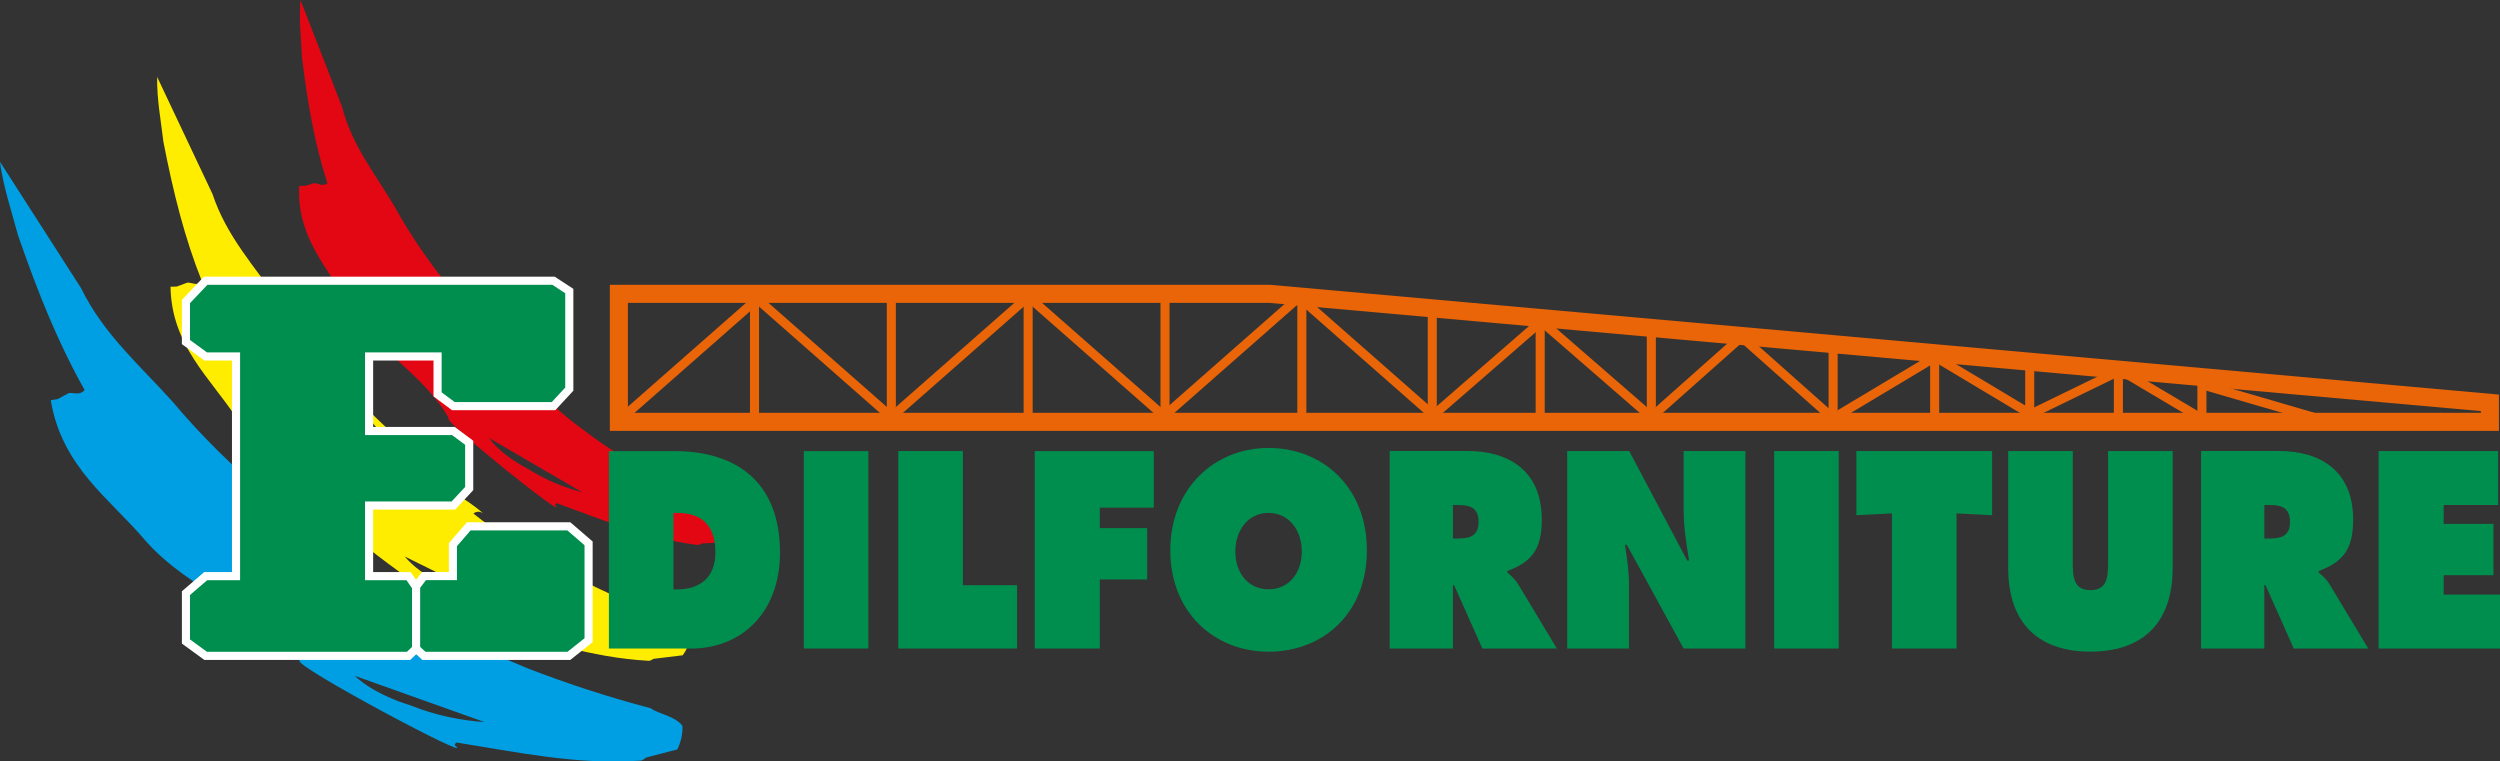
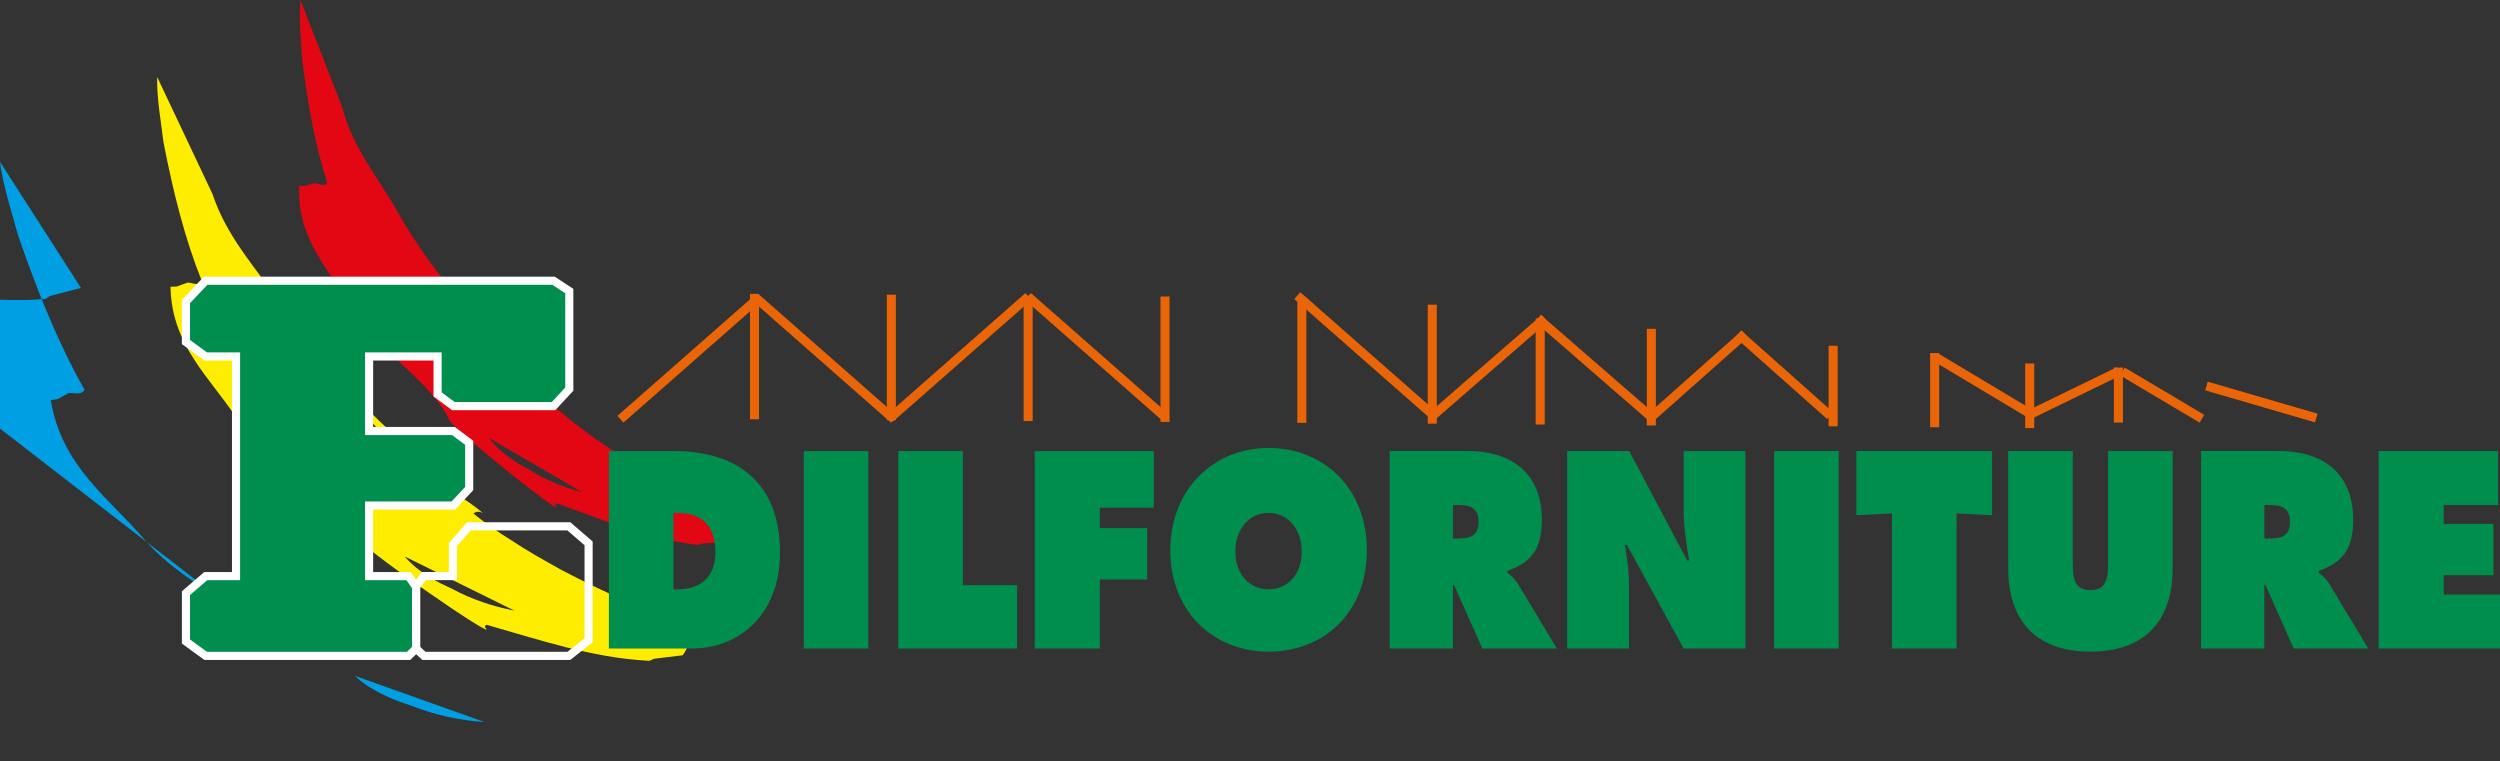
<svg xmlns="http://www.w3.org/2000/svg" id="Livello_2" data-name="Livello 2" viewBox="0 0 505.23 153.88">
  <rect x="0" y="0" width="505.23" height="153.88" fill="#333333" stroke="none" />
  <defs>
    <style>
      .cls-1 {
        fill: #009fe3;
      }

      .cls-2 {
        fill: #008e4f;
      }

      .cls-3 {
        fill: #ffed00;
      }

      .cls-4 {
        fill: #e30613;
      }

      .cls-5 {
        stroke: #fff;
        stroke-miterlimit: 3.86;
        stroke-width: 1.64px;
      }

      .cls-5, .cls-6, .cls-7 {
        fill: none;
      }

      .cls-6 {
        stroke-width: 1.83px;
      }

      .cls-6, .cls-7 {
        stroke: #e96507;
      }

      .cls-7 {
        stroke-linecap: square;
        stroke-width: 3.65px;
      }
    </style>
  </defs>
  <g id="Livello_1-2" data-name="Livello 1">
    <path class="cls-4" d="M108.24,94l-9.43-5.5c1.47,2.01,3.51,3.62,5.94,5.16l2.22,1.26c3.21,2.03,6.95,3.58,10.71,4.58l-9.43-5.5Zm-17.56-9.51c-4.75-8.56-14.95-13.93-20.14-22.81-4.13-7.42-10.64-13.65-10.07-24.14l1.11,.04,1.97-.57c.92,.08,1.62,.74,2.61,.02-2.55-7.93-3.99-16.12-5.13-25.37-.18-3.8-.65-7.7-.31-11.66l8.39,21.54c1.96,7.71,6.66,13.55,10.51,20,6.71,12.14,15.58,22.5,25.73,31.94-4.2-2.49-7.93-5.52-10.57-9.13-.48,.24-.71,.51-.56,.72,2.29,3.13,4.85,6.05,8.28,8.67,3.62,2.65,7.87,5.04,10.83,8.08-.4-.33-1.07-.58-1.75-.1,2,1.84,4.14,3.59,6.42,5.23,2.54,1.99,5.41,3.84,8.33,5.77,5.54,3.43,11.36,6.66,18,9.82,1.05,1.15,3.55,1.89,4.38,3.62-.16,.97-.7,2.31-1.63,3.4l-5.22,.27c-.48,.24-.81,.37-1.1,.27-10.01-1.26-19.1-5.1-28.21-8.39-.19,.03-.47,.24-.32,.44,2.97,3.48-23-17.25-21.56-17.65" />
    <path class="cls-3" d="M92.87,117.93l-11.08-5.47c1.82,2.16,4.25,3.81,7.11,5.36l2.61,1.25c3.79,2.04,8.12,3.5,12.45,4.33l-11.08-5.47Zm-20.57-9.35c-6.04-9.3-17.98-14.56-24.55-24.17-5.25-8.05-13.09-14.58-13.29-26.46l1.26-.04,2.17-.8c1.05,.01,1.89,.71,2.95-.18-3.5-8.74-5.79-17.88-7.81-28.24-.5-4.27-1.35-8.64-1.27-13.14l11.18,23.65c2.83,8.55,8.6,14.77,13.46,21.75,8.54,13.17,19.38,24.17,31.58,34.03-4.93-2.48-9.39-5.61-12.66-9.48-.52,.31-.76,.63-.57,.86,2.83,3.35,5.96,6.45,10.04,9.13,4.3,2.71,9.28,5.07,12.86,8.27-.48-.34-1.26-.57-1.98,.03,2.41,1.93,4.96,3.73,7.67,5.4,3.02,2.04,6.41,3.91,9.86,5.85,6.52,3.44,13.35,6.62,21.1,9.67,1.28,1.21,4.16,1.86,5.23,3.75-.1,1.1-.6,2.66-1.56,3.97l-5.87,.71c-.52,.31-.88,.48-1.22,.39-11.4-.64-21.96-4.26-32.51-7.26-.21,.05-.51,.3-.33,.53,3.63,3.69-27.33-17.66-25.74-18.23" />
-     <path class="cls-1" d="M84.8,141.25l-13.12-4.68c2.37,2.21,5.33,3.76,8.74,5.12l3.08,1.06c4.52,1.79,9.53,2.84,14.43,3.18l-13.12-4.68Zm-24.22-7.77c-8.24-9.79-22.27-14.11-31.15-24.18-7.15-8.48-16.9-14.83-19.17-28.42l1.38-.22,2.25-1.22c1.15-.13,2.2,.54,3.21-.63-5.36-9.52-9.44-19.66-13.45-31.25-1.29-4.82-2.97-9.71-3.66-14.88l16.37,25.51c4.58,9.4,11.99,15.7,18.54,23.01,11.65,13.88,25.46,24.93,40.57,34.48-5.85-2.13-11.29-5.08-15.55-9.05-.52,.43-.72,.83-.48,1.06,3.69,3.43,7.66,6.54,12.61,9.03,5.19,2.48,11.08,4.48,15.56,7.64-.59-.33-1.48-.48-2.17,.32,2.98,1.86,6.09,3.56,9.36,5.09,3.67,1.91,7.72,3.57,11.85,5.3,7.76,3,15.82,5.68,24.86,8.06,1.62,1.21,4.89,1.54,6.4,3.55,.08,1.28-.2,3.13-1.03,4.77l-6.33,1.65c-.52,.43-.89,.68-1.28,.62-12.64,.9-24.87-1.74-36.99-3.66-.22,.09-.51,.42-.27,.65,4.63,3.71-33.08-16.33-31.43-17.21" />
+     <path class="cls-1" d="M84.8,141.25l-13.12-4.68c2.37,2.21,5.33,3.76,8.74,5.12l3.08,1.06c4.52,1.79,9.53,2.84,14.43,3.18l-13.12-4.68Zm-24.22-7.77c-8.24-9.79-22.27-14.11-31.15-24.18-7.15-8.48-16.9-14.83-19.17-28.42l1.38-.22,2.25-1.22c1.15-.13,2.2,.54,3.21-.63-5.36-9.52-9.44-19.66-13.45-31.25-1.29-4.82-2.97-9.71-3.66-14.88l16.37,25.51l-6.33,1.65c-.52,.43-.89,.68-1.28,.62-12.64,.9-24.87-1.74-36.99-3.66-.22,.09-.51,.42-.27,.65,4.63,3.71-33.08-16.33-31.43-17.21" />
    <polygon class="cls-2" points="84.09 118.61 82.57 116.42 74.59 116.42 74.59 102.16 91.63 102.16 94.82 98.72 94.82 89.48 91.63 87.1 74.59 87.1 74.59 72.05 88.43 72.05 88.43 79.71 91.63 82.08 111.86 82.08 115.05 78.65 115.05 58.84 111.86 56.75 41.57 56.75 37.58 60.95 37.58 69.14 41.57 72.05 47.7 72.05 47.7 116.42 41.57 116.42 37.58 119.86 37.58 129.63 41.57 132.53 82.57 132.53 84.09 131.08 84.09 118.61" />
    <polygon class="cls-5" points="84.09 118.62 82.57 116.43 74.59 116.43 74.59 102.16 91.63 102.16 94.82 98.73 94.82 89.48 91.63 87.1 74.59 87.1 74.59 72.04 88.43 72.04 88.43 79.7 91.63 82.08 111.86 82.08 115.05 78.64 115.05 58.82 111.86 56.73 41.57 56.73 37.58 60.94 37.58 69.13 41.57 72.04 47.7 72.04 47.7 116.43 41.57 116.43 37.58 119.87 37.58 129.64 41.57 132.55 82.57 132.55 84.09 131.09 84.09 118.62" />
-     <polygon class="cls-2" points="84.09 131.08 85.68 132.53 114.96 132.53 118.95 129.37 118.95 109.82 114.96 106.38 94.73 106.38 91.53 110.08 91.53 116.42 85.68 116.42 84.09 118.51 84.09 131.08" />
    <polygon class="cls-5" points="84.09 131.09 85.68 132.55 114.96 132.55 118.95 129.38 118.95 109.81 114.96 106.37 94.73 106.37 91.53 110.07 91.53 116.42 85.68 116.42 84.09 118.51 84.09 131.09" />
-     <polyline class="cls-7" points="125.07 59.38 125.07 85.25 503.19 85.25 503.19 81.41 256.57 59.38 125.07 59.38" />
    <line class="cls-6" x1="152.48" y1="84.73" x2="152.48" y2="59.38" />
    <line class="cls-6" x1="180.13" y1="84.91" x2="180.13" y2="59.56" />
    <line class="cls-6" x1="207.78" y1="85.09" x2="207.78" y2="59.74" />
    <line class="cls-6" x1="235.44" y1="85.27" x2="235.44" y2="59.92" />
    <line class="cls-6" x1="263.09" y1="85.45" x2="263.09" y2="60.1" />
    <line class="cls-6" x1="289.45" y1="85.62" x2="289.45" y2="61.57" />
    <line class="cls-6" x1="311.26" y1="85.8" x2="311.26" y2="64.34" />
    <line class="cls-6" x1="333.72" y1="85.98" x2="333.72" y2="66.45" />
    <line class="cls-6" x1="370.46" y1="86.16" x2="370.46" y2="69.87" />
    <line class="cls-6" x1="390.98" y1="86.34" x2="390.98" y2="71.34" />
    <line class="cls-6" x1="410.19" y1="86.52" x2="410.19" y2="73.46" />
    <line class="cls-6" x1="428.11" y1="85.4" x2="428.11" y2="74.28" />
-     <line class="cls-6" x1="444.99" y1="86.05" x2="444.99" y2="75.57" />
    <line class="cls-6" x1="125.38" y1="84.73" x2="153.4" y2="60.1" />
    <line class="cls-6" x1="179.82" y1="84.55" x2="207.83" y2="59.92" />
-     <line class="cls-6" x1="234.9" y1="84.37" x2="262.91" y2="59.74" />
    <line class="cls-6" x1="289.33" y1="84.19" x2="312.18" y2="64.34" />
    <line class="cls-6" x1="334.03" y1="84.01" x2="352.64" y2="67.48" />
-     <line class="cls-6" x1="371.6" y1="83.84" x2="390.98" y2="72.24" />
    <line class="cls-6" x1="410.45" y1="83.66" x2="428.11" y2="75.07" />
    <line class="cls-6" x1="180.67" y1="84.73" x2="152.66" y2="60.1" />
    <line class="cls-6" x1="235.75" y1="84.55" x2="207.74" y2="59.92" />
    <line class="cls-6" x1="290.19" y1="84.37" x2="262.17" y2="59.74" />
    <line class="cls-6" x1="333.63" y1="84.19" x2="310.78" y2="64.34" />
    <line class="cls-6" x1="369.86" y1="84.01" x2="351.26" y2="67.48" />
    <line class="cls-6" x1="410.65" y1="83.84" x2="391.27" y2="72.24" />
    <line class="cls-6" x1="444.99" y1="84.62" x2="428.91" y2="75.07" />
    <line class="cls-6" x1="468.1" y1="84.48" x2="445.9" y2="78.01" />
    <path class="cls-2" d="M480.7,131.06h24.53v-10.9h-11.38v-3.92h10.05v-10.37h-10.05v-3.81h11v-10.9h-24.15v39.9Zm-23.1-29h1c2.24,0,4.19,.37,4.19,3.44s-2.14,3.33-4.29,3.33h-.9v-6.77Zm-12.76,29h12.76v-12.81h.24l5.71,12.81h15.05l-7.81-12.97c-.71-1.16-1.52-1.8-2.19-2.38v-.32c4.86-1.8,6.95-4.34,6.95-10.37,0-10.06-6.86-13.87-14.96-13.87h-15.77v39.9Zm-18.81-39.9v22.23c0,3.12-.09,5.87-3.57,5.87s-3.57-2.75-3.57-5.87v-22.23h-13.05v23.6c0,11.64,6.57,16.93,16.62,16.93s16.62-5.29,16.62-16.93v-23.6h-13.05Zm-50.87,12.96l7.19-.37v27.31h13.05v-27.31l7.19,.37v-12.96h-27.43v12.96Zm-16.62,26.94h13.05v-39.9h-13.05v39.9Zm-41.82,0h12.48v-12.97c0-2.65-.38-5.24-.81-7.99h.38l11.48,20.96h12.48v-39.9h-12.48v11.96c0,3.39,.57,6.83,1.1,10.16h-.38l-11.72-22.12h-12.53v39.9Zm-23.1-29h1c2.24,0,4.19,.37,4.19,3.44s-2.14,3.33-4.29,3.33h-.9v-6.77Zm-12.77,29h12.77v-12.81h.24l5.72,12.81h15.05l-7.81-12.97c-.72-1.16-1.52-1.8-2.19-2.38v-.32c4.86-1.8,6.95-4.34,6.95-10.37,0-10.06-6.86-13.87-14.96-13.87h-15.77v39.9Zm-24.48-27.41c4.14,0,6.71,3.55,6.71,7.78,0,4.55-2.76,7.67-6.71,7.67s-6.72-3.12-6.72-7.67c0-4.23,2.57-7.78,6.72-7.78m0-13.12c-10.91,0-19.86,8.15-19.86,20.69s8.91,20.48,19.86,20.48,19.86-7.67,19.86-20.48-8.95-20.69-19.86-20.69m-47.25,40.54h13.14v-13.97h9.57v-10.37h-9.57v-4.13h10.91v-11.43h-24.05v39.9Zm-27.58,0h24v-12.81h-10.95v-27.1h-13.05v39.9Zm-19.1,0h13.05v-39.9h-13.05v39.9Zm-26.34-27.41h.81c4.76,0,7.67,2.38,7.67,7.99,0,5.24-3.33,7.46-7.67,7.46h-.81v-15.45Zm-13.05,27.41h16.53c10.53,0,18.05-7.52,18.05-19.37,0-14.66-9.24-20.53-21.29-20.53h-13.29v39.9Z" />
  </g>
</svg>